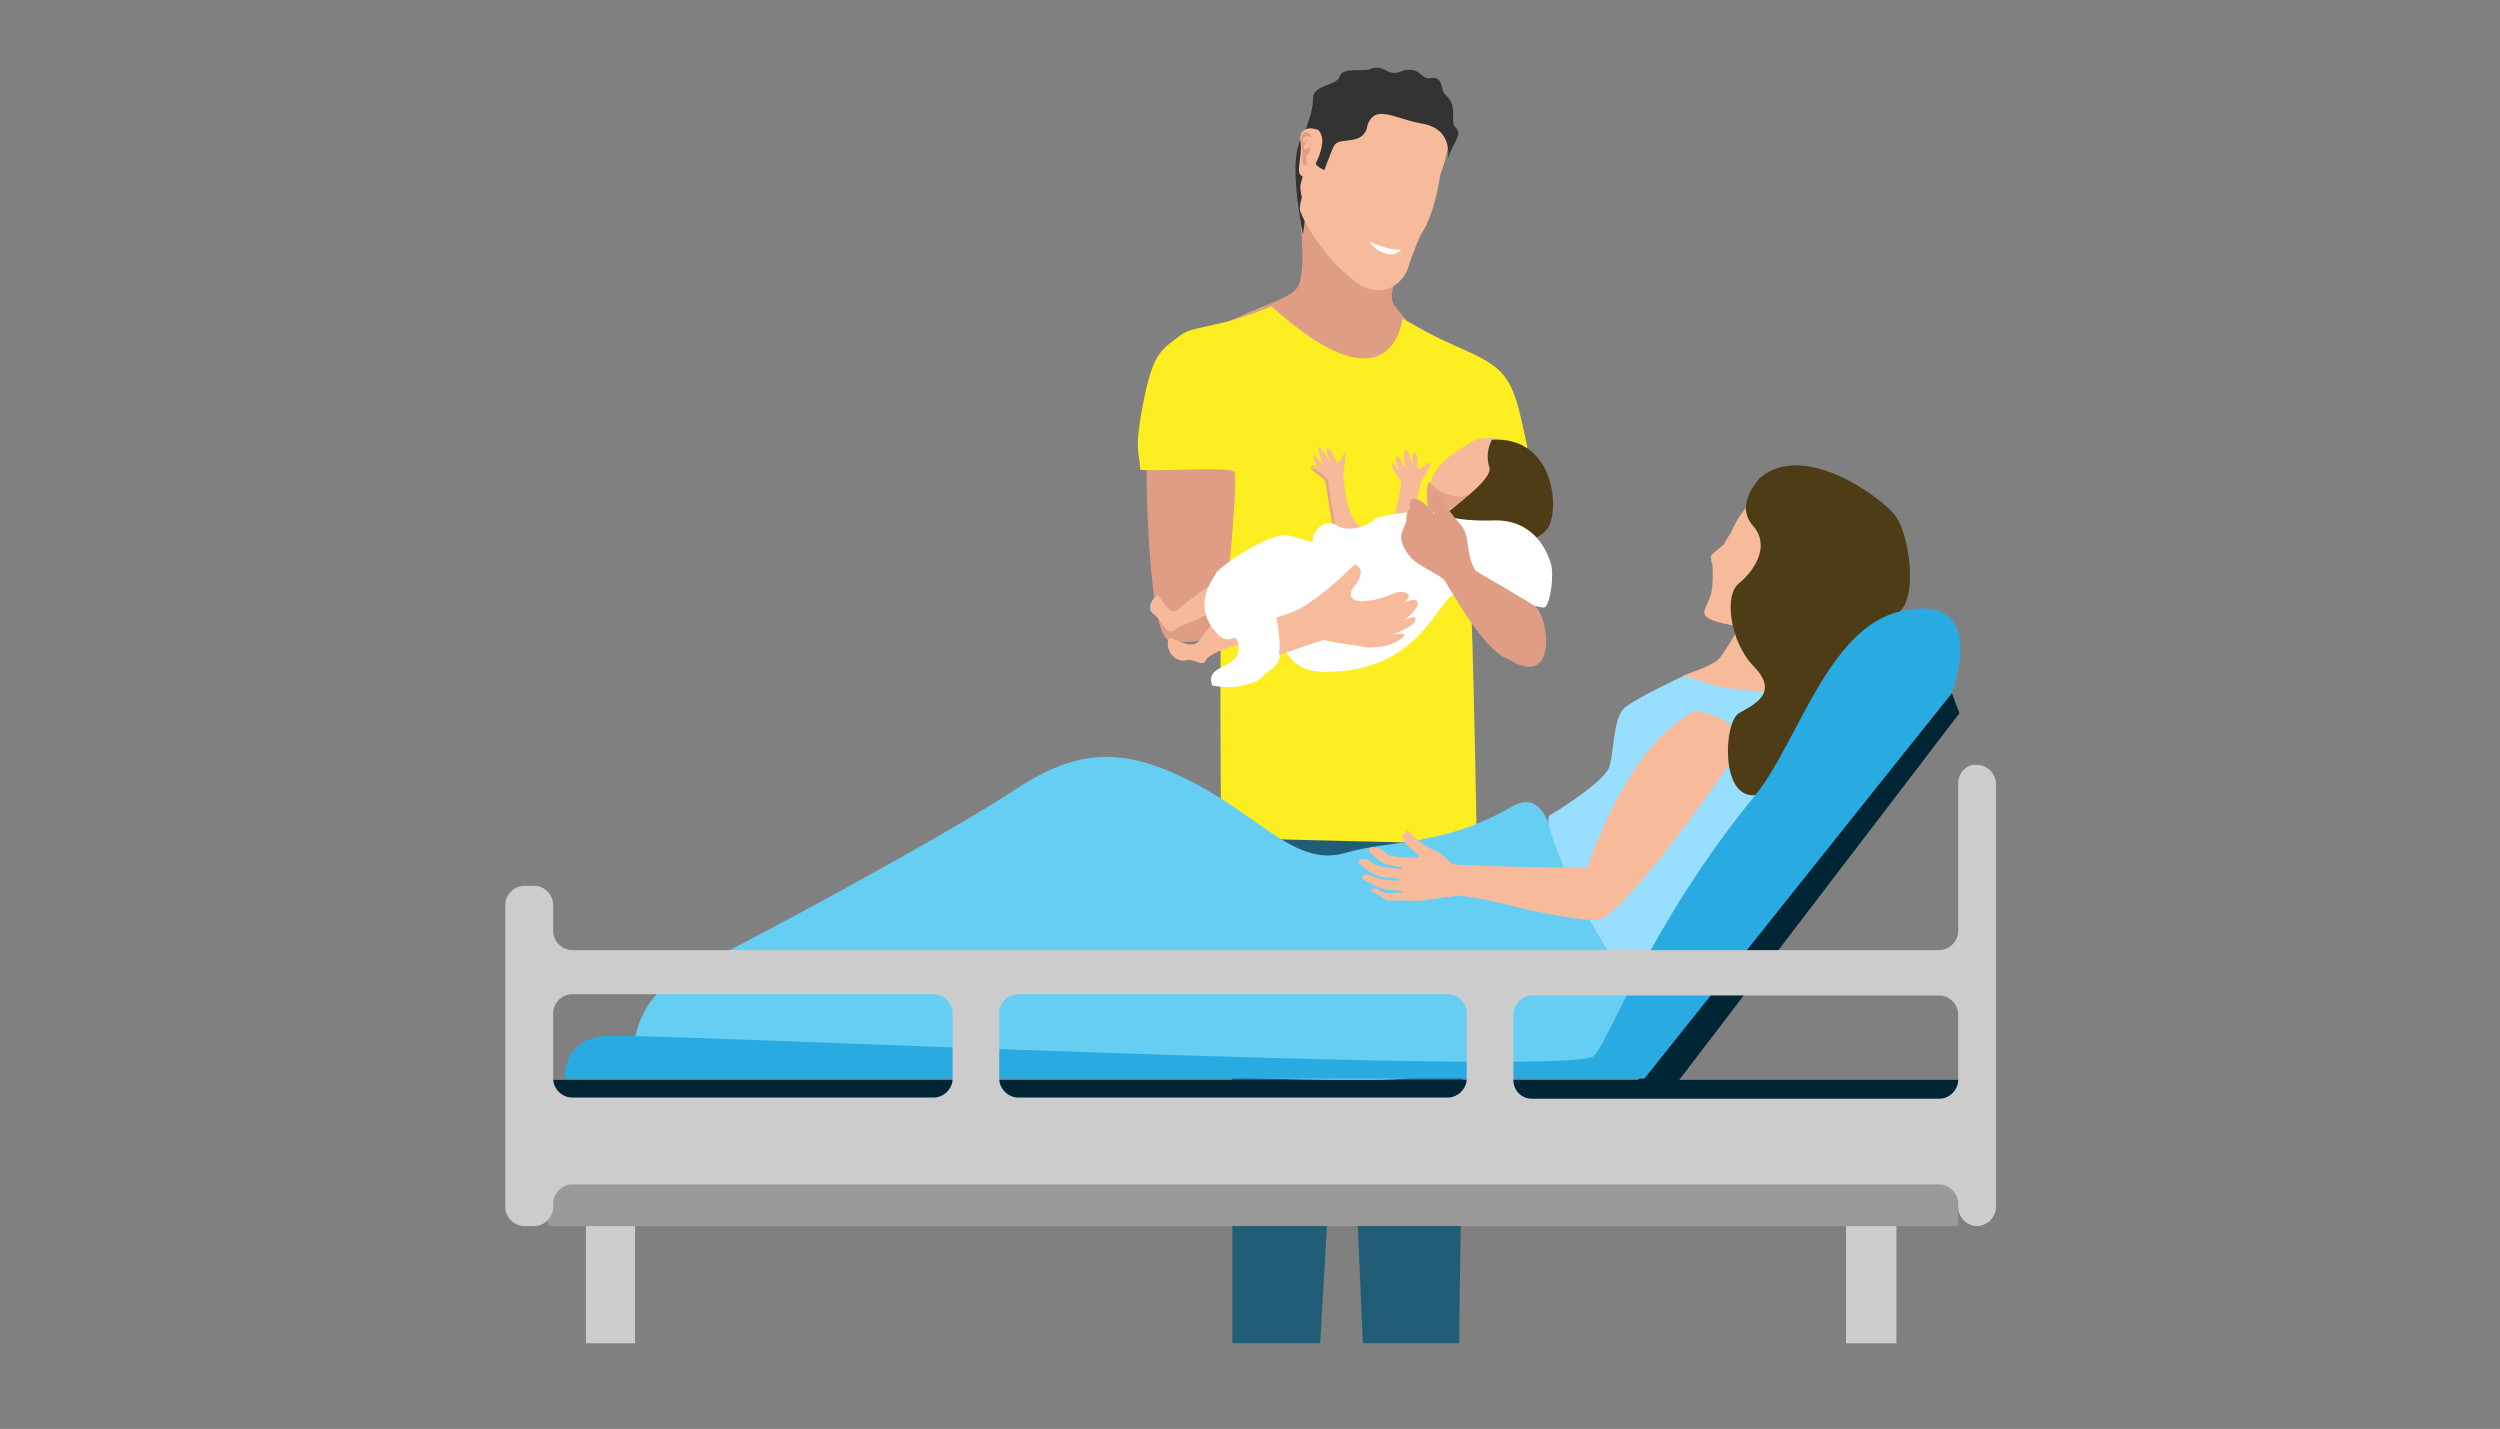
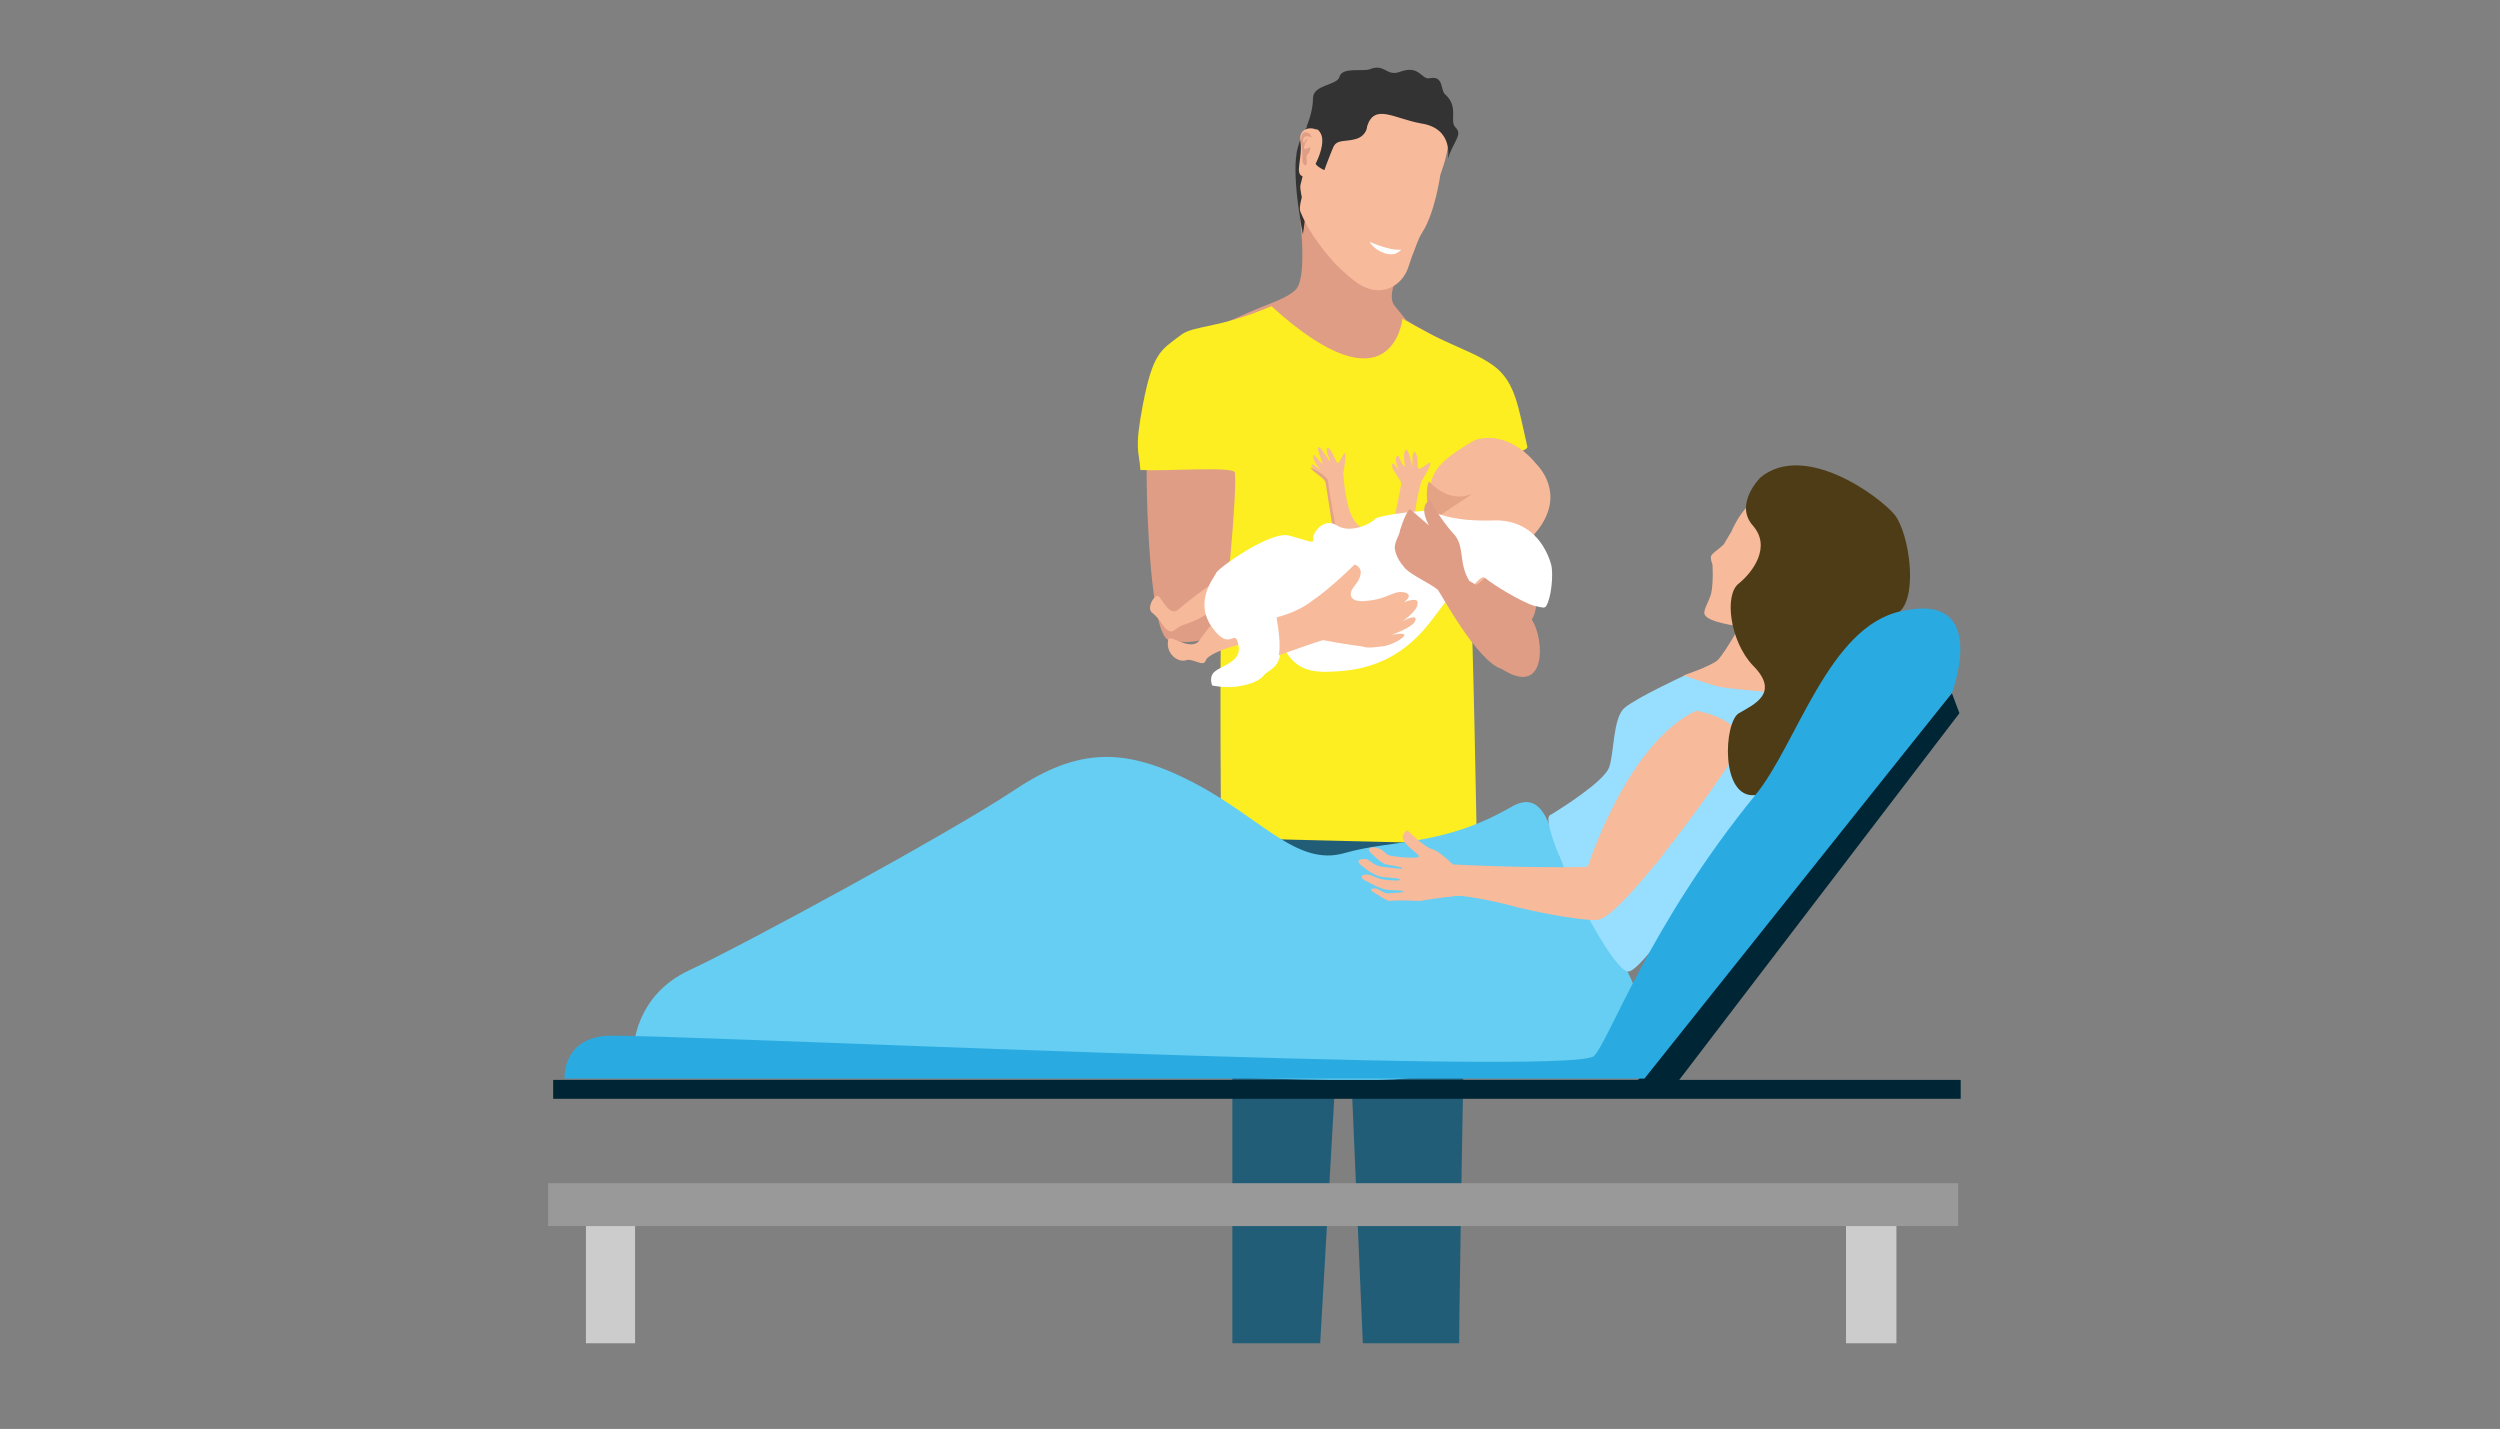
<svg xmlns="http://www.w3.org/2000/svg" xmlns:xlink="http://www.w3.org/1999/xlink" version="1.1" id="_レイヤー_2" x="0px" y="0px" viewBox="0 0 198.4 113.4" style="enable-background:new 0 0 198.4 113.4;" xml:space="preserve">
  <rect x="0" y="0" width="198.4" height="113.4" fill="#808080" stroke="none" />
  <style type="text/css">
	.st0{fill:none;}
	.st1{clip-path:url(#SVGID_00000135685368167271083470000003078004477601088938_);}
	.st2{fill-rule:evenodd;clip-rule:evenodd;fill:#DBA38D;}
	.st3{fill:#FAEBD7;}
	.st4{fill:#5F9699;}
	.st5{fill-rule:evenodd;clip-rule:evenodd;fill:#225D77;}
	.st6{fill:#E09D86;}
	.st7{fill:#FCEE21;}
	.st8{fill:#F6B99A;}
	.st9{fill:#DB7C79;}
	.st10{fill:#E5A385;}
	.st11{fill-rule:evenodd;clip-rule:evenodd;fill:#4D3C15;}
	.st12{fill:#FFFFFF;}
	.st13{fill-rule:evenodd;clip-rule:evenodd;fill:#E09D86;}
	.st14{fill-rule:evenodd;clip-rule:evenodd;fill:#F7BA9B;}
	.st15{fill:#333333;}
	.st16{fill:#F7BA9B;}
	.st17{fill-rule:evenodd;clip-rule:evenodd;fill:#FFFFFF;}
	.st18{fill-rule:evenodd;clip-rule:evenodd;fill:#66CEF2;}
	.st19{fill-rule:evenodd;clip-rule:evenodd;fill:#98DFFF;}
	.st20{fill:#4D3C15;}
	.st21{fill:#002535;}
	.st22{fill:#29ABE2;}
	.st23{fill:#999999;}
	.st24{fill-rule:evenodd;clip-rule:evenodd;fill:#CCCCCC;}
</style>
  <g id="_文字">
    <g>
      <rect x="10" y="-0.5" class="st0" width="174.4" height="116.3" />
      <g>
        <defs>
          <rect id="SVGID_1_" x="27" y="-0.5" width="141" height="107.1" />
        </defs>
        <clipPath id="SVGID_00000183211882195529632740000016824436852796926617_">
          <use xlink:href="#SVGID_1_" style="overflow:visible;" />
        </clipPath>
        <g style="clip-path:url(#SVGID_00000183211882195529632740000016824436852796926617_);">
          <g>
            <g>
              <g>
                <g>
                  <path class="st2" d="M109.2,112.9c0,0,0.8-2.4,0.7-3.5l5,0.3c0,0,0.1,2.8,1,4.4c0,0-3.8,3.3-4.9,1.8          S109.2,112.9,109.2,112.9z" />
                  <g>
-                     <path class="st3" d="M111.8,115.2c0,0,2.8-5.4,4.7-1.1c1,2.3,2.3,2.9,4.1,4s3.6,1.8,2.4,3.3c-0.8,0.9-3.8,2.5-7.5,0.3           c-3.5-2-6.5-3.3-6.9-4.9s0.7-4.1,0.7-4.1L111.8,115.2L111.8,115.2z" />
                    <path class="st4" d="M116.4,114.6c0,0-3.1,0.9-2.9,1.2s1.4-0.2,1.6,0s-1.8,1.3-0.7,1.1s1.6-0.5,1.5-0.3s-1.4,1-0.9,1           c0.5,0,3-1.1,2.7-1.2s-1.5,0.1-1.1-0.2s1.3-0.9,0.1-0.6C115.5,115.9,115.5,115.5,116.4,114.6z" />
                    <path class="st4" d="M108.7,116.7c0,0,4.8,3.8,7.3,4.6s4.4,1.1,6.3,0c0,0-1.8,2.3-6.7,0.1           C110.9,119.4,108.7,116.7,108.7,116.7L108.7,116.7z" />
                  </g>
                </g>
                <g>
                  <path class="st2" d="M97.7,115.1c0,0,0.8-2.4,0.7-3.5l5,0.3c0,0,0.1,2.8,1,4.4c0,0-3.8,3.3-4.9,1.8S97.7,115.1,97.7,115.1z" />
                  <g>
                    <path class="st3" d="M100.4,117.5c0,0,2.8-5.4,4.7-1.1c1,2.3,2.3,2.9,4.1,4s3.6,1.8,2.4,3.3c-0.8,0.9-3.8,2.5-7.5,0.3           c-3.5-2-6.5-3.3-6.9-4.9s0.7-4.1,0.7-4.1L100.4,117.5L100.4,117.5z" />
                    <path class="st4" d="M105,116.9c0,0-3.1,0.9-2.9,1.2s1.4-0.2,1.6,0s-1.8,1.3-0.7,1.1s1.6-0.5,1.5-0.3c-0.1,0.3-1.4,1-0.9,1           c0.5,0,3-1.1,2.7-1.2s-1.5,0.1-1.1-0.2s1.3-0.9,0.1-0.6C104.1,118.2,104.1,117.7,105,116.9z" />
                    <path class="st4" d="M97.2,118.9c0,0,4.8,3.8,7.3,4.6s4.4,1.1,6.3,0c0,0-1.8,2.3-6.7,0.1C99.5,121.6,97.2,118.9,97.2,118.9           L97.2,118.9z" />
                  </g>
                </g>
                <path class="st5" d="M97.8,71.3v43.2c0,0,6.4,1.1,6.5,0c0.1-1.1,2.4-41.6,2.4-41.6l1.7,39.4c0,0,7.6,0.8,7.4-0.6         c-0.2-1.4,0.7-45.8,0.7-45.8l-18.8-0.6L97.8,71.3L97.8,71.3z" />
              </g>
              <g>
                <path class="st6" d="M121.9,48.2c-0.1,0.6-0.4,1.6-1.5,1.7c-1.4,0.2-2.3-0.9-3.2-1.9c-0.7-0.8-0.7-1.6-0.7-1.6l-19,0.2         c0.7,1.5-0.6,3.7-0.6,3.7c-0.7,0.3-1.2,0.4-1.6,0.5c-0.8,0.2-1.5,0.2-2.5,0c-1.5-0.2-1.8-10.8-1.8-12.7c0-0.2,0-0.4,0-0.7         c-0.1-1.6-0.5-1.8,0.2-5.5c0.8-4.1,3.2-5.5,4-5.5c0.5,0,3.7-1.6,5.6-2.3c1-0.4,1.8-0.8,2.1-1.2c0.9-1.2,0.2-6.2,0.2-6.2         l7.9,5c0,0-1,1.8-0.3,2.6c0.1,0.1,0.8,1,0.9,1.1c0.9,0.6,3.2,1.8,5.3,2.8c2.1,1,2.1,1,3.2,4.3c0.3,0.8,0.6,2.2,0.9,3.8         C121.8,41.2,122.2,47,121.9,48.2L121.9,48.2z" />
                <path class="st7" d="M115.6,37.2c-0.8,3.1,0.8,6.7,1.1,10.2c0.2,2.2,0.5,19.6,0.5,19.6l-20.3-0.5c0,0-0.1-15,0-15.5         c0.4-2.7,1.3-12,1.1-13.5c-0.1-0.5-5.2-0.1-7.5-0.2c-0.1-1.6-0.5-1.5,0.2-5.2c0.8-4.1,1.4-4.3,3-5.5c1-0.8,3-0.5,7.2-2.3         c9.6,8.7,10.4,1,10.4,1s0,0,0,0c0,0,2.3,1.3,3,1.6c1.7,0.8,3.1,1.3,4.2,2.1c1.8,1.3,2,3.4,2.7,6.4         C121.5,36.3,115.4,35.6,115.6,37.2z" />
                <g>
                  <g>
                    <g>
                      <path class="st8" d="M111,37.4c0.1,0.2-0.4-0.8-0.5-0.6c-0.2,0.4,0.7,1.2,0.7,1.6c-0.2,1.3-0.6,2.8-0.7,3.7            c0.5-0.4,1.2-0.8,1.8-1c0-0.2,0-0.3,0-0.4c0.1-1.1,0.5-2.5,0.5-2.5s1.2-1.9,0.5-1.4c-0.7,0.5-0.8,0.6-0.8-0.1            c0-0.7-0.3-1.2-0.4-0.5c0,0.2,0,1,0,0.8c-0.1-0.3-0.4-1.7-0.6-1.2c-0.2,0.4,0.1,1.4-0.1,1.2c-0.1-0.1-0.4-0.8-0.4-0.8            S110.5,36,111,37.4L111,37.4z" />
                      <path class="st8" d="M123,40c-0.3,1.8-2.1,3.8-4.1,3.7c-1,0-1.8-0.2-2.5-0.1c-0.7,0.1-2.2-1.9-2.8-2.2            c-1.1-0.6,0.1,0.3-0.1-1.9s1.1-3.1,3.4-4.5c0.2-0.1,0.5-0.2,0.7-0.2c2.5-0.4,4.3,2,4.3,2S123.3,38.1,123,40L123,40z" />
                      <path class="st8" d="M118,45.7c-0.5,0.5-0.9,0.9-1.9,1.1c0,0,0,0,0,0c-0.3,0-0.6,0.1-0.9,0.1c-0.6,0-2.7,1.4-3.8,2            c-0.8,0.5-1.6,2-2.6,3.1c-0.2,0.2-0.4,0.4-0.7,0.6l0,0c-0.2,0.1-0.4,0.3-0.6,0.3c-2.9,0.6-4.7-1.5-6.7-2            c-1.1-0.3-4.9,0.8-5.1,1.5c-0.2,0.6-1-0.2-1.6,0c-0.6,0.2-1.6-0.5-1.4-1.6c0.1-0.6,1.8,1,2.5,0c0.7-1,1.3-1.7,1.8-2            c1.2-0.9,4.5,0.7,4.5,0.6c0,0,0,0,0,0c0,0-1.2-0.7-2.3-1.5c-0.3-0.2-0.9-0.2-1.5,0c-0.8,0.2-1.6,0.7-2.2,1            c-0.5,0.3-1,0.5-1.6,0.7c-0.4,0.1-0.8,0.6-1,0.5c-0.6-0.1-0.6-0.8-1.5-1.5c-0.4-0.4,0.2-1.4,0.5-1.3            c0.3,0.1,0.9,1.8,1.7,1c0.8-0.7,3.4-2.7,4.4-3c1-0.3,2.7-0.3,3.3,0.1c0.4,0.3,2.2,1.3,2.6,1c0.3-0.2,0.5-0.8,1-1.3            c1.3-1.2,2-1.3,2.8-1.4c0.1,0,0.1,0,0.2,0c-0.8-0.2-1.6-0.6-1.8-0.9c-0.2-0.4-0.5-2.8-0.8-4.6c-0.1-0.4-1-0.8-1.2-1.2            c0,0,0-0.1,0-0.1c0-0.2,0.8,0.5,0.7,0.4c-0.9-1.1-0.5-1.2-0.5-1.2s0.5,0.6,0.6,0.7c0.2,0.1-0.3-0.8-0.3-1.2            c0-0.5,0.7,0.7,0.9,1c0.2,0.2-0.2-0.6-0.2-0.7c-0.1-0.7,0.3-0.3,0.6,0.4c0.3,0.7,0.3,0.5,0.7-0.2c0.4-0.7,0,1.5,0,1.5            s0.1,1.5,0.4,2.6s1,2.4,2.9,1.7c1.2-0.5,1.9-1,2.4-1.1c0.4,0,0.6,0,0.6,0s0,0,0,0l0.8,0.6l2.9,2.3            C116.7,43.6,118.7,45,118,45.7L118,45.7z" />
                      <path class="st9" d="M105.4,50.7c-1.3,0.3-2.1-0.2-2.8-0.6c-0.2-0.1-0.6-0.3-1-0.6c0,0,0,0,0,0c0,0-1.2-0.7-2.3-1.5            c-0.3-0.2-0.9-0.2-1.5,0c0.5-0.4,1.1-0.8,1.6-0.5C103.6,50.8,105.4,50.7,105.4,50.7L105.4,50.7z" />
-                       <path class="st9" d="M101.8,45.7c0,0,1,0.2,1.9,1.1c0.9,0.9,0.8,0.6,0.9,0.9S103,46.2,101.8,45.7z" />
                      <path class="st10" d="M111.9,44.1c-0.8,0.4-2.5,0.1-4.3-0.3c0.1,0,0.1,0,0.2,0c-0.8-0.2-1.6-0.6-1.8-0.9            c-0.2-0.4-0.5-2.8-0.8-4.6c-0.1-0.4-1-0.8-1.2-1.2c0.1,0,1.4,0.7,1.4,1.1s0.7,4.4,0.9,4.7c0.2,0.3,2.5,0.7,3.5,0.9            c1.1,0.2,3.2-1.6,2.6-2.4c-0.2-0.3-0.2-0.5-0.2-0.6c0.2-0.1,0.6,0,0.6,0c0,0,0,0,0,0c0.2,0.1,0.6,0.3,0.5-0.5            c-0.1-0.9-0.1-1.7,0.1-2.1c0,0,1.5,1.8,3.4,1c0.1,0-3.2,2.1-3.2,2.2C113.7,42.1,112.9,43.5,111.9,44.1L111.9,44.1z" />
                      <path class="st9" d="M117.6,45.2c0,0-0.6,0.7-1.6,1.6c-0.3,0-0.6,0.1-0.9,0.1c-0.6,0-2.7,1.4-3.8,2            c-0.8,0.5-1.6,2-2.6,3.1c-0.2,0.2-0.4,0.4-0.7,0.6c0,0,0.3-0.7,1.5-2.8C110.9,47.8,117.6,45.2,117.6,45.2L117.6,45.2z" />
                      <path class="st9" d="M113.1,46.5c0,0-2.3,1-3.3,2.3c-0.9,1.3-0.6,1-0.6,1s-0.1-0.6,0.7-1.5            C110.8,47.3,113.1,46.5,113.1,46.5z" />
                    </g>
-                     <path class="st11" d="M118.4,34.9c0,0-0.6,1-0.2,2.2c0.3,0.9-2.8,3.1-3.6,3.8s0.6,1.2,2.5,1.6c1.9,0.4,4.8,1,5.8-0.7           C123.8,40.1,123.2,34.6,118.4,34.9L118.4,34.9z" />
                    <g>
                      <path class="st12" d="M122.7,48.1c-0.1,0.2-0.4,0.1-0.8,0h0c-1.2-0.4-3.3-1.7-3.9-2.2c-0.6-0.5-0.9,1-2.4,1.2            c-1.5,0.2-2.8,6.3-10.4,6.2c0,0,0,0,0,0c-2.4,0-3.6-3.5-3.8-4.3c0,0,0,0,0,0c-0.1-0.2-0.1-0.2,0,0c0,0,0,0,0,0            c0.8,4.3-0.5,3.8-1.2,4.7c-0.5,0.5-1.4,0.7-2.2,0.8c-0.9,0.1-1.8-0.1-1.8-0.1s-0.3-0.7,0.2-1.1c0.6-0.5,2.1-0.8,1.9-2            c-0.3-1.7-0.6,0.6-2.1-1.5s0.2-4,0.3-4.3c0-0.3,4.3-3.4,5.8-3c1.5,0.4,2,0.7,1.9,0.3c-0.1-0.4,0.8-1.8,1.9-1.1            s2.8-0.2,3-0.5c0.2-0.3,4-0.8,4.5-0.6c0.6,0.2,1.9,0.8,4.9,0.7c3-0.1,4.2,2.1,4.6,3.5C123.3,45.6,123.1,47.5,122.7,48.1            L122.7,48.1z" />
                      <path class="st12" d="M121.9,47.7c0,0.1,0,0.3-0.1,0.4c-1.2-0.4-3.3-1.7-3.9-2.2c-0.6-0.5-0.9,1-2.4,1.2            c-1.5,0.2-2.8,5.9-10.4,6.2c-3.6,0.1-3.6-3.6-3.8-4.3c-0.6-0.1,0.6-0.8,1-0.8c4.1-0.9,0.7-6.4,3.8-2.9            c1.6,1.7,2.3-0.1,3.2,0s1.2-0.3,1.6-1c0.4-0.7,0.3-1.9,1-2s3.8,0.8,5.3,0.9s2.4,0.5,3.5,1.2            C121.7,45,121.9,47.7,121.9,47.7L121.9,47.7z" />
                    </g>
-                     <path class="st13" d="M111.9,40.4c0,0-0.2-1,0.5-0.8s1.5,1.3,1.5,1.3c-0.9-1.7,0.1-2,0.1-2s0.8,1.5,1.8,2.6           c1,1,0.4,2.3,1.3,3.8c0,0,4.3,2.5,4.7,2.8c1.2,0.9,1.8,6.7-2.1,4.2c-2-0.6-4.9-6.1-5.1-6.3c-0.6-0.5-2-1.1-2.6-1.7           c-0.5-0.6-0.7-1-0.8-1.5s0.4-1.2,0.4-1.5C111.6,40.5,111.9,40.4,111.9,40.4L111.9,40.4z" />
+                     <path class="st13" d="M111.9,40.4s1.5,1.3,1.5,1.3c-0.9-1.7,0.1-2,0.1-2s0.8,1.5,1.8,2.6           c1,1,0.4,2.3,1.3,3.8c0,0,4.3,2.5,4.7,2.8c1.2,0.9,1.8,6.7-2.1,4.2c-2-0.6-4.9-6.1-5.1-6.3c-0.6-0.5-2-1.1-2.6-1.7           c-0.5-0.6-0.7-1-0.8-1.5s0.4-1.2,0.4-1.5C111.6,40.5,111.9,40.4,111.9,40.4L111.9,40.4z" />
                    <path class="st14" d="M112.5,47.9c0.1-0.6-1.1-0.1-1.1-0.1c1-0.7-0.1-1-0.8-0.7c-0.6,0.2-1,0.5-2.3,0.6           c-1.1,0.1-1.4-0.5-0.8-1.2c1.1-1.4,0-1.7,0-1.7s-1.9,1.9-3.4,2.9c0,0-0.9,0.8-2.8,1.3c0.1,0.2-0.4,0.5-0.4,0.7           c-0.4,1.3,0.4,1.5,0.6,2.3c1.4-0.5,2.8-1,3.5-1.2c1.5,0.3,3.1,0.5,3.1,0.5c0.5,0.2,1.3,0,1.6,0c0.3,0,1.4-0.4,1.7-0.8           s-1-0.1-1-0.1s1.7-0.6,1.9-1.1c0.3-0.7-1,0-1,0S112.5,48.5,112.5,47.9L112.5,47.9z" />
                  </g>
                  <path class="st12" d="M101.3,49c0.8,4.3-0.5,3.8-1.2,4.7c-0.5,0.5-1.4,0.7-2.2,0.8c0.8-0.6,1.7-1.8,1.8-3.7          C99.9,48.9,100.3,48.9,101.3,49C101.3,49,101.3,49,101.3,49L101.3,49z" />
                </g>
                <g>
                  <g>
                    <path class="st15" d="M103.4,18.6c0,0-1-4.9-0.4-6.9c0.3-1.2,0.9-1.9,1.2-2.3c0.2-0.3,0.5-0.2,0.5-0.2L103.4,18.6           L103.4,18.6z" />
                    <path class="st16" d="M114.3,13.9c0,0-0.4,2.9-1.4,4.5c-0.4,0.6-0.6,1.4-0.8,1.8c-0.4,1-1.7,1.6-2.3,1.9           c-0.9,0.4-1.9-0.1-2.6-0.3c-1.2-0.4-2.6-2.4-3.6-4.9c0.3,0.8-0.5-1.6-0.4-2.2c0.4-1.7,1.4-5,1.6-5.6           c0.2-0.6,1.1-4.5,6.3-2.8C116.3,8,115,11.9,114.3,13.9L114.3,13.9z" />
                    <path class="st15" d="M115.5,10.1c-0.5-0.5,0.3-1.6-0.8-2.6c-0.4-0.3-0.1-1.5-1.2-1.3c-0.7,0.2-0.8-1.1-2.4-0.5           c-1.1,0.4-1.2-0.7-2.4-0.2c-0.6,0.2-2.2-0.2-2.4,0.6c-0.2,0.7-2.1,0.6-2.1,1.7c0,1.1-0.5,2.2-0.5,2.2s0.4,0.2,0.9,0.3           c0.4,0.4,0.2,0.7,0.2,1.4c-0.1,0.7-0.6,1-0.4,1.3s0.7,0.5,0.7,0.5s0.4-1.1,0.7-1.8c0.3-0.7,1-0.4,1.9-0.7           c0.8-0.3,0.8-1,0.8-1c0.6-1.8,2.1-0.6,4.3-0.2c2.6,0.4,2.1,2.8,2.1,2.8C115.4,11.1,116.1,10.7,115.5,10.1L115.5,10.1z" />
                    <g>
                      <path class="st14" d="M104.7,10.5c-0.3-0.5-1.7-0.5-1.5,0.7c0.2,1.4-0.5,2.6,0.2,2.8S105.5,11.1,104.7,10.5z" />
                      <path class="st13" d="M103.9,12.1c0,0-0.3,0.2-0.2,0.6s-0.2,0.6-0.3,0.2c-0.1-0.3,0-0.7-0.1-1.2s-0.1-1.2,0.3-1.2            c0.4,0,0.5,0.4,0.5,0.4s-0.4-0.2-0.6,0c-0.2,0.2,0,0.5,0,0.5s0-0.3,0.3-0.4c0,0-0.4,0.6-0.3,0.8S104.2,11.3,103.9,12.1            L103.9,12.1z" />
                    </g>
                    <path class="st14" d="M104.3,13.1c0,0-1.4,3-1.1,3.7c0.8,2,2.7,4.3,4.3,5.5c1.9,1.5,3.8,0.5,4.3-1.2           c0.4-1.2,0.7-2.1,0.7-2.1s-0.5-0.2-0.9-0.4c-1.1-0.5-2.4-0.6-3.2-0.4c-0.8,0.2-1.3,0.9-1.9,0.6s-2-2.4-2.1-2.9           s0.6-2.4,0.6-2.4L104.3,13.1L104.3,13.1z" />
                  </g>
                  <path class="st17" d="M108.7,19.2c0,0,0.3,0.6,1.2,0.9s1.3-0.3,1.3-0.3S110.6,20,108.7,19.2z" />
                </g>
              </g>
            </g>
            <g>
              <path class="st18" d="M124.1,68.7c-0.9-1.4-1.1-6.4-4.1-4.7c-5.5,3.2-9.5,2.6-13.3,3.7c-3.8,1.1-6.6-2.8-12-5.6        c-5.4-2.8-9.1-2.8-14.2,0.6S59,75,54.7,77c-4.3,2-4.4,6.1-4.4,6.1s54.4,3.3,61.1,2.5c6.7-0.8,17.3-0.4,18.8-3.2        C131.6,79.5,126.2,72.1,124.1,68.7L124.1,68.7z" />
              <path class="st19" d="M133.7,53.6c0,0-3.9,1.8-4.8,2.6c-0.9,0.8-0.8,3.6-1.2,4.7c-0.4,1.1-3.7,3.2-4.7,3.8        c-1,0.6,4.7,12.3,6.2,12.4s10.9-14.8,11.4-16.2c0.5-1.5,1.5-5.3,0-5.9C139.1,54.3,133.7,53.6,133.7,53.6L133.7,53.6z" />
              <path class="st14" d="M136.7,57.1c-0.9-0.5-2.1-0.7-2.1-0.7c-5.5,2.6-8.6,12.4-8.6,12.4c-5.5,0.1-10.7-0.2-10.7-0.2l0,0        c-0.3-0.3-1.2-1.1-1.6-1.2c-0.6-0.1-2-1.5-2-1.5s-0.6,0.3-0.3,0.8c0.3,0.6,1.3,1.1,1.2,1.3c-0.1,0.1-1.2,0.1-2.3-0.1        c-0.4-0.1-0.5-0.5-1-0.6c-0.2-0.1-0.9-0.1-0.6,0.3c0.2,0.2,0.9,0.9,1.3,1c0.6,0.1,1.2,0.2,1.3,0.3c0.1,0.1-0.6,0-1.5-0.1        c-0.8-0.1-0.9-0.4-1.3-0.6c-0.3-0.1-1.2,0-0.3,0.6c0.2,0.2,0.9,0.7,1.5,0.8c1,0.1,1.4,0.1,1.4,0.2c0,0.1-0.4,0.1-1.3,0        c-0.6-0.1-0.8-0.3-1.2-0.4c-0.2,0-0.8,0-0.4,0.4c0.2,0.1,1.2,0.7,1.8,0.8c0.8,0.1,1.3,0,1.4,0.2c0,0-1.1,0.1-1.3,0.1        c-0.3,0-0.7-0.4-1-0.4c-0.2,0-0.5,0.1-0.1,0.3c0.2,0.1,1,0.7,1.3,0.7c0.8-0.1,2.2,0,2.4,0c0.5-0.1,1.3-0.2,2-0.3        c0.5-0.1,0.5-0.1,0,0c-0.7,0.1,0,0,0,0c0.3,0,0.7-0.1,0.9-0.1c0,0,0,0,0.1,0c0.3,0,0.3,0,0.3,0s1.9,0.2,4.4,0.9        c2.5,0.6,5.5,1.1,6.4,1c0.8-0.1,2.5-1.9,4.4-4.2c0.1-0.1,0.1-0.2,0.2-0.2c0.3-0.4,0.6-0.8,0.9-1.2c0.1-0.1,0.2-0.2,0.2-0.3        c0.1-0.1,0.1-0.2,0.2-0.2c2-2.6,4-5.4,4.8-6.7C138.5,58.5,137.7,57.6,136.7,57.1L136.7,57.1z" />
              <g>
                <path class="st14" d="M144.5,49c0,0-2.4,4.1-3.3,6c0,0-3.7-0.3-4.8-0.5c-0.8-0.2-2.8-0.9-2.8-0.9s2.1-0.7,2.7-1.2         c0.7-0.7,2.2-3.5,2.2-3.5S143.1,49.5,144.5,49L144.5,49z" />
                <path class="st14" d="M137.4,42.2c0,0,1-2.6,3-3.1c2-0.5,6.5,4.8,5.2,6.7c-1.3,1.9-2,4.2-2,4.2l-5.6-0.3c0,0-2.4-0.3-2.7-0.9         c-0.2-0.3,0.3-1,0.5-1.7c0.2-1,0.1-2.3,0.1-2.3s-0.2-0.5-0.1-0.7c0.2-0.3,0.6-0.5,1-0.9C137.2,42.5,137.4,42.2,137.4,42.2z" />
                <path class="st20" d="M139.7,37.9c0,0-2.1,2.1-0.6,3.8s0,3.7-1.1,4.6c-1.2,0.9-0.7,4.6,1.1,6.5c2.2,2.2,0.1,3.1-1.1,3.8         c-1.2,0.7-1.5,6.8,1.3,6.5s6.2-6.8,6-8.9s4.1-4.3,5.5-5.7c1.4-1.4,0.7-6.1-0.4-7.6C149.2,39.4,143.2,35,139.7,37.9z" />
              </g>
            </g>
            <g>
              <g>
                <rect x="43.9" y="85.7" class="st21" width="111.7" height="1.5" />
                <polygon class="st21" points="155.5,56.6 132.5,86.7 129.6,86.2 154.9,55        " />
                <path class="st22" d="M44.8,85.6c0,0-0.2-3.2,3.4-3.4c3.6-0.2,76.7,3.3,78.3,1.6c1.2-1.2,4.4-10.4,12.8-20.7         c3.3-4,5.8-13.4,11.6-14.6c7.1-1.6,4,6.5,4,6.5l-24.4,30.6L44.8,85.6L44.8,85.6z" />
                <rect x="43.5" y="93.9" class="st23" width="111.9" height="3.4" />
                <polygon class="st24" points="146.5,97.3 146.5,110.4 50.4,110.4 50.4,97.3 46.5,97.3 46.5,110.4 46.5,113.9 46.5,125.5          50.4,125.5 50.4,113.9 146.5,113.9 146.5,125.5 150.5,125.5 150.5,113.9 150.5,110.4 150.5,97.3        " />
              </g>
-               <path class="st24" d="M155.4,62.2v11.7c0,0.8-0.7,1.5-1.5,1.5H45.4c-0.8,0-1.5-0.7-1.5-1.5v-2.1c0-0.8-0.7-1.5-1.5-1.5h-0.8        c-0.8,0-1.5,0.7-1.5,1.5v24c0,0.8,0.7,1.5,1.5,1.5h0.8c0.8,0,1.5-0.7,1.5-1.5v-0.3c0-0.8,0.7-1.5,1.5-1.5h108.5        c0.8,0,1.5,0.7,1.5,1.5v0.3c0,0.8,0.7,1.5,1.5,1.5l0,0c0.8,0,1.5-0.7,1.5-1.5V62.2c0-0.8-0.7-1.5-1.5-1.5l0,0        C156.1,60.6,155.4,61.3,155.4,62.2z M116.4,80.4v5.2c0,0.8-0.7,1.5-1.5,1.5H80.8c-0.8,0-1.5-0.7-1.5-1.5v-5.2        c0-0.8,0.7-1.5,1.5-1.5h34.1C115.7,78.9,116.4,79.6,116.4,80.4z M45.4,78.9h28.7c0.8,0,1.5,0.7,1.5,1.5v5.2        c0,0.8-0.7,1.5-1.5,1.5H45.4c-0.8,0-1.5-0.7-1.5-1.5v-5.2C43.9,79.6,44.6,78.9,45.4,78.9z M120.1,85.7v-5.2        c0-0.8,0.7-1.5,1.5-1.5h32.3c0.8,0,1.5,0.7,1.5,1.5v5.2c0,0.8-0.7,1.5-1.5,1.5h-32.3C120.7,87.2,120.1,86.5,120.1,85.7z" />
            </g>
          </g>
        </g>
      </g>
    </g>
  </g>
</svg>